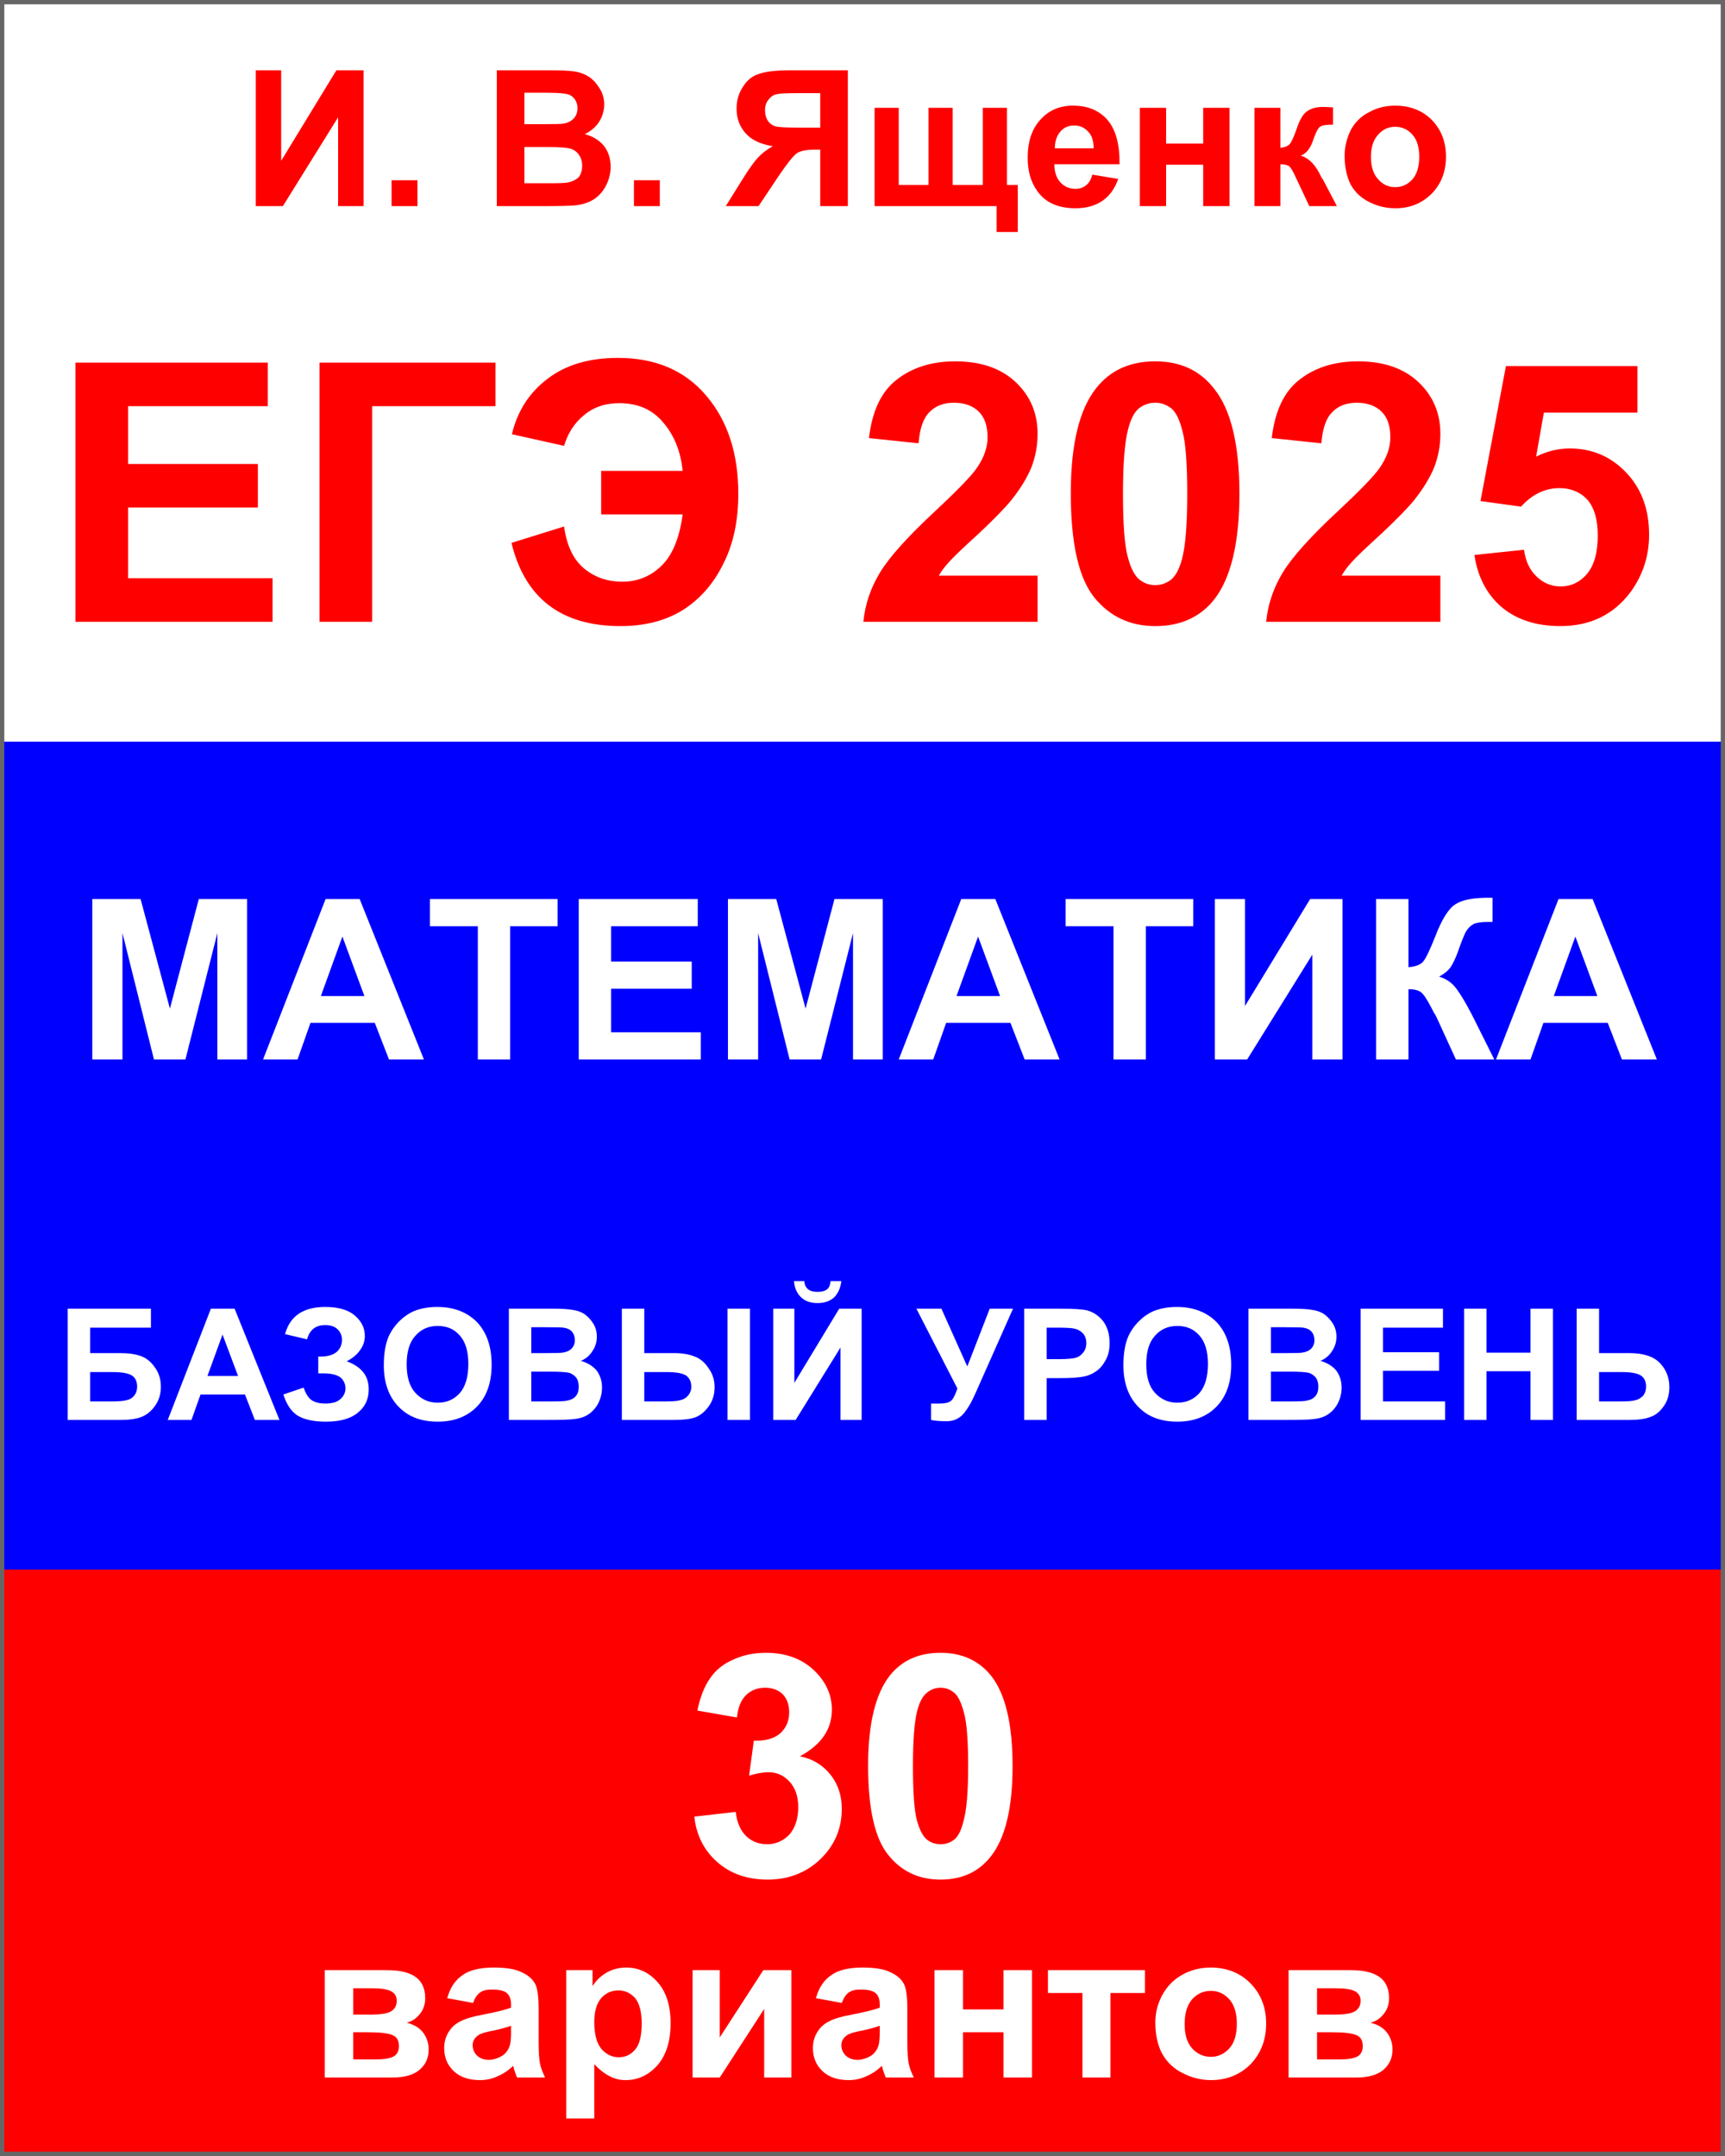
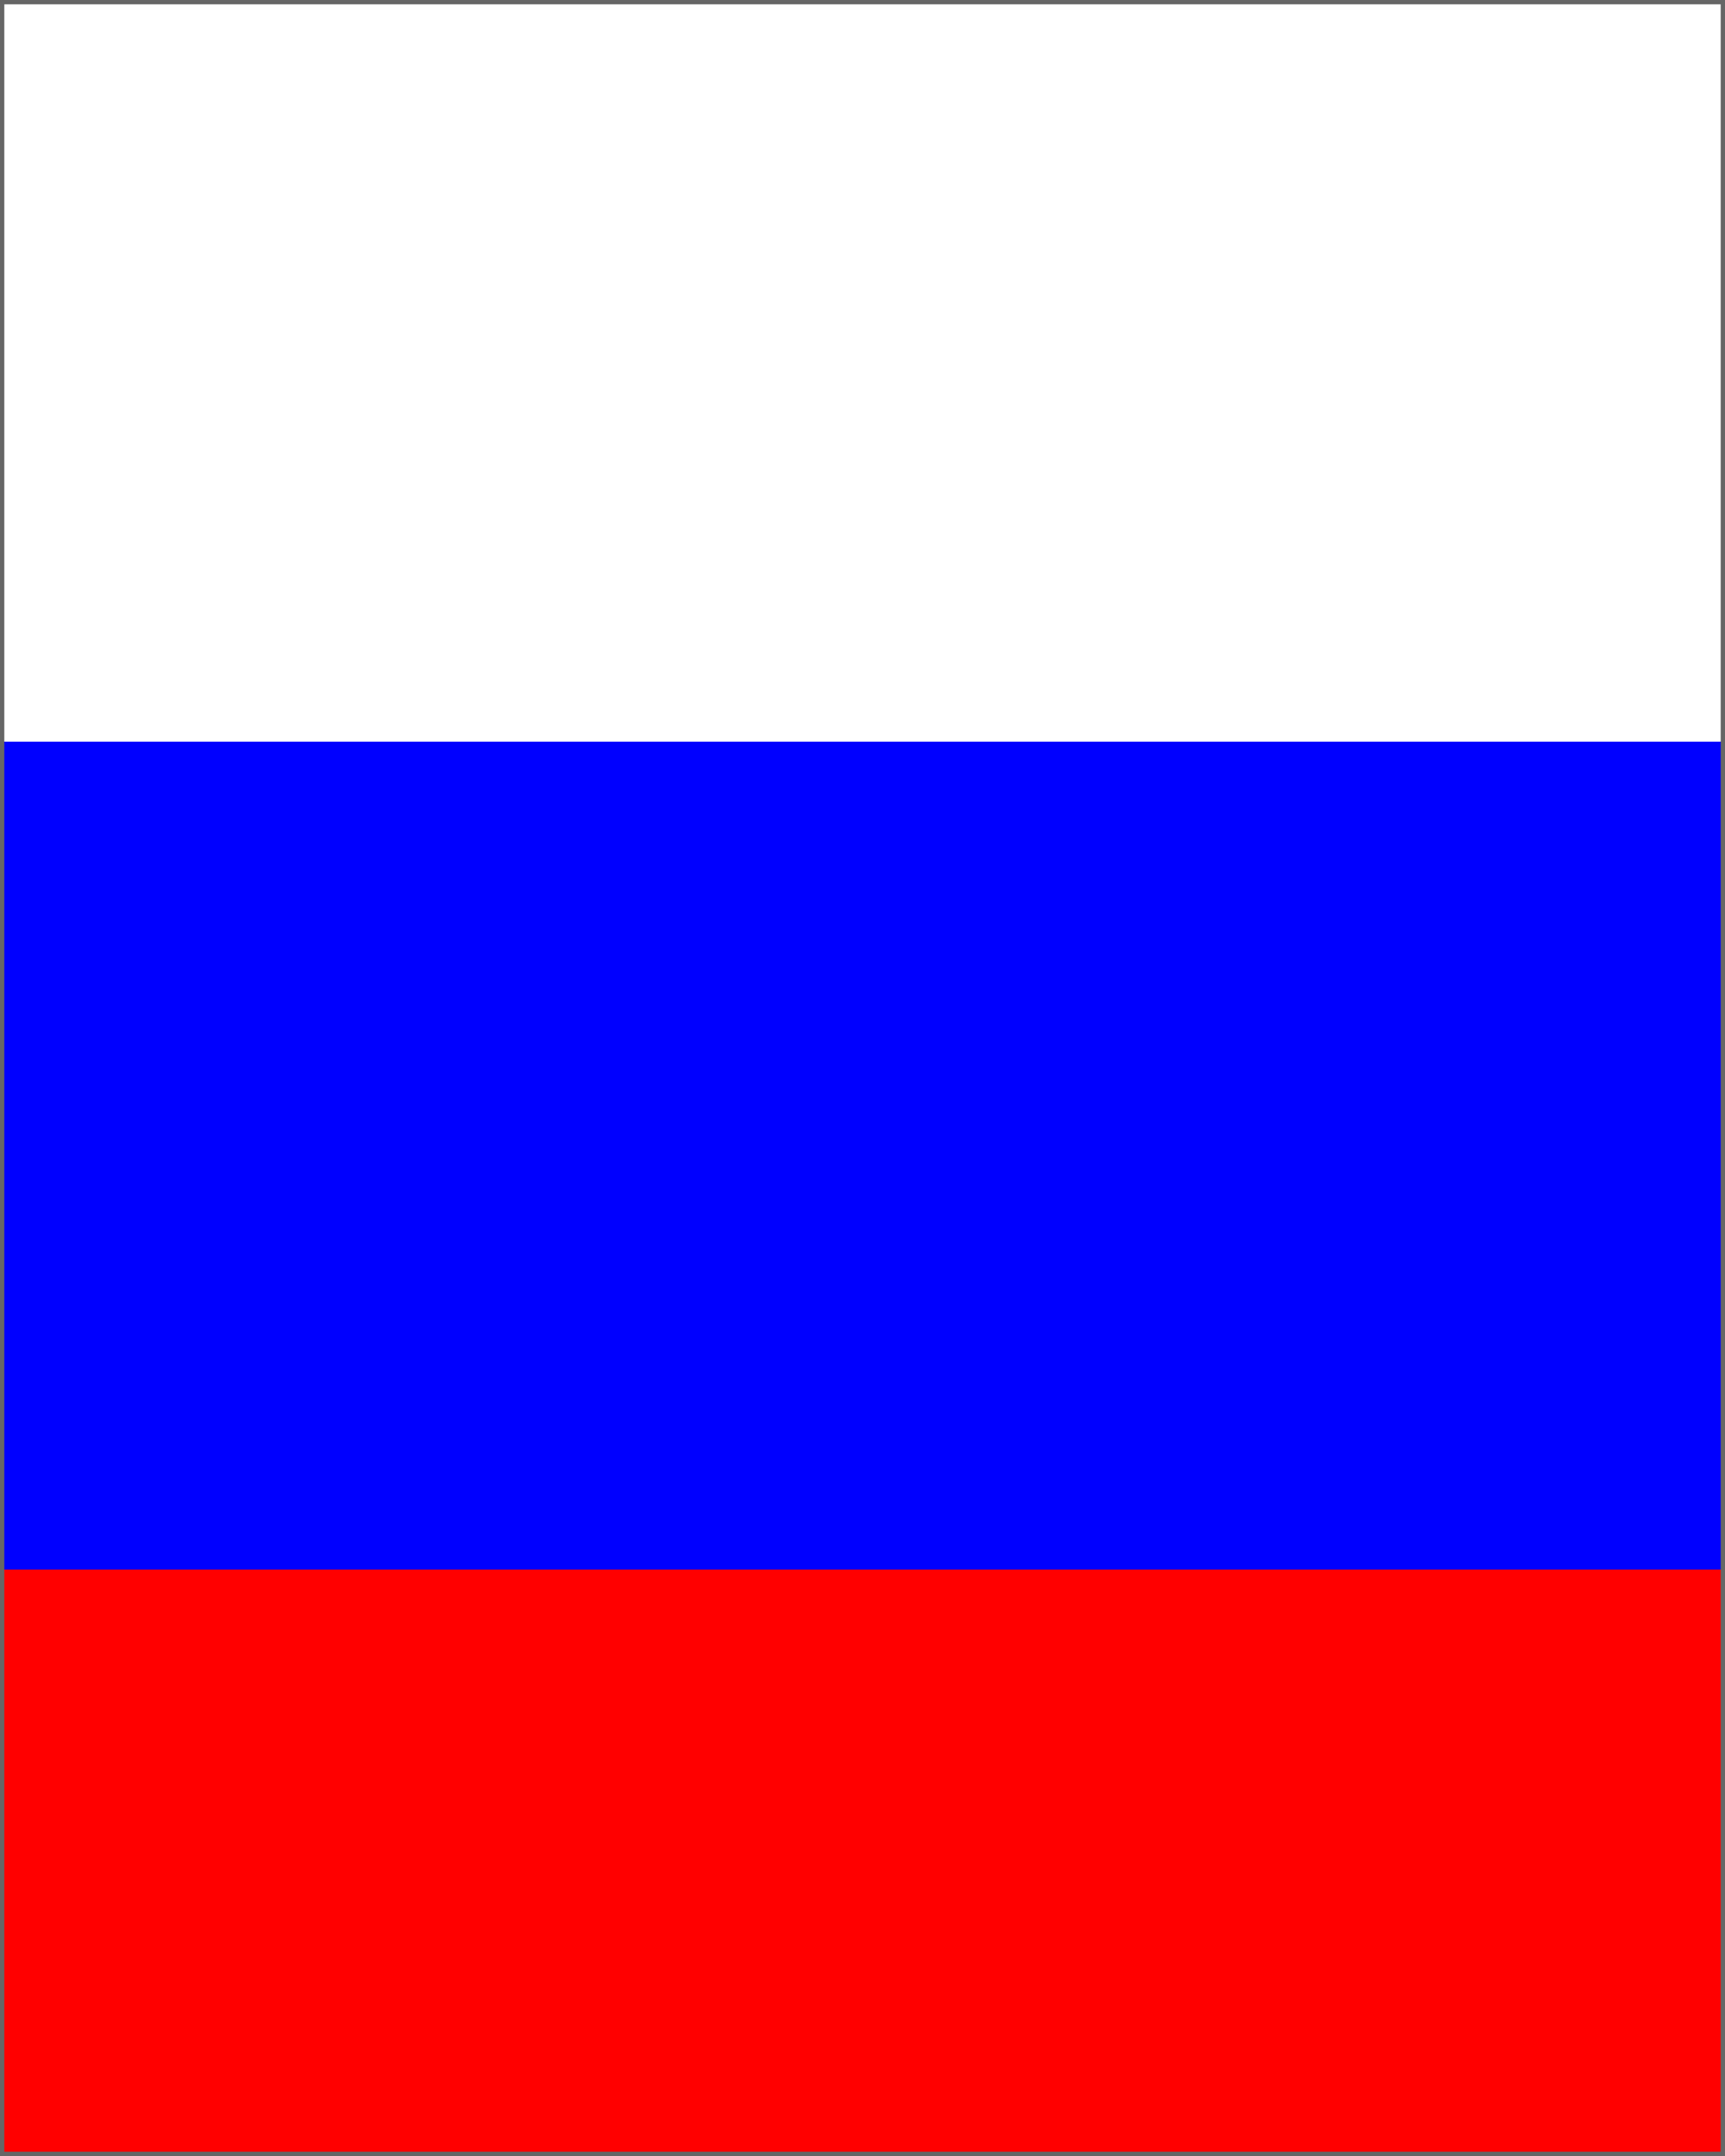
<svg xmlns="http://www.w3.org/2000/svg" xmlns:xlink="http://www.w3.org/1999/xlink" version="1.1" preserveAspectRatio="none" x="0px" y="0px" width="200px" height="250px" viewBox="0 0 200 250">
  <rect x="0" y="0" width="200" height="250" fill="#333333" stroke="none" />
  <defs>
    <g id="Layer1_0_FILL">
      <path fill="#FF0000" stroke="none" d=" M 0 182 L 0 250 200 250 200 182 0 182 Z" />
      <path fill="#0000FF" stroke="none" d=" M 200 182 L 200 86 0 86 0 182 200 182 Z" />
      <path fill="#FFFFFF" stroke="none" d=" M 200 86 L 200 0 0 0 0 86 200 86 Z" />
    </g>
    <g id="Layer0_0_FILL">
-       <path fill="#FFFFFF" stroke="none" d=" M 119.65 228.45 L 116.35 228.45 116.35 233 111.65 233 111.65 228.45 108.35 228.45 108.35 240.9 111.65 240.9 111.65 235.65 116.35 235.65 116.35 240.9 119.65 240.9 119.65 228.45 M 83.45 236.25 L 83.45 228.45 80.3 228.45 80.3 240.9 83.45 240.9 88.6 232.95 88.6 240.9 91.75 240.9 91.75 228.45 88.5 228.45 83.45 236.25 M 97.6 232.25 Q 97.9 231.4 98.4 231.05 98.85 230.7 99.75 230.7 101.05 230.7 101.5 231.1 102 231.5 102 232.45 L 102 232.8 Q 101.1 233.15 98.8 233.6 97.1 233.9 96.2 234.35 95.25 234.8 94.75 235.65 94.25 236.45 94.25 237.5 94.25 239.1 95.35 240.15 96.45 241.2 98.4 241.2 99.5 241.2 100.45 240.75 101.4 240.35 102.25 239.55 102.3 239.65 102.35 239.95 102.55 240.55 102.7 240.9 L 105.95 240.9 Q 105.5 240 105.35 239.25 105.2 238.45 105.2 236.8 L 105.2 232.95 Q 105.2 230.8 104.8 230.05 104.35 229.2 103.25 228.7 102.2 228.15 100 228.15 97.55 228.15 96.35 229.05 95.1 229.9 94.6 231.7 L 97.6 232.25 M 97.55 237.15 Q 97.55 236.45 98.2 236 98.6 235.7 100 235.45 101.35 235.15 102 234.9 L 102 235.6 Q 102 236.75 101.85 237.2 101.65 237.85 101.1 238.3 100.25 238.85 99.4 238.85 98.6 238.85 98.05 238.35 97.55 237.85 97.55 237.15 M 158.9 234.55 Q 159.85 234.3 160.45 233.5 161.05 232.75 161.05 231.7 161.05 230.05 159.95 229.25 158.85 228.45 156.6 228.45 L 149.4 228.45 149.4 240.9 157.25 240.9 Q 159.35 240.9 160.4 240 161.45 239.1 161.45 237.65 161.45 236.6 160.85 235.75 160.2 234.85 158.9 234.55 M 152.7 233.6 L 152.7 230.55 154.85 230.55 Q 156.45 230.55 157.1 230.9 157.75 231.25 157.75 232 157.75 232.85 157.05 233.25 156.4 233.6 154.85 233.6 L 152.7 233.6 M 158 237.25 Q 158 238.1 157.4 238.45 156.75 238.8 155.35 238.8 L 152.7 238.8 152.7 235.65 154.4 235.65 Q 156.55 235.65 157.3 236 158 236.3 158 237.25 M 134.75 231.35 Q 133.95 232.85 133.95 234.5 133.95 236.65 134.75 238.15 135.6 239.65 137.15 240.4 138.7 241.2 140.4 241.2 143.15 241.2 145 239.35 146.8 237.45 146.8 234.65 146.8 231.85 145 230 143.2 228.15 140.35 228.15 138.55 228.15 137.05 229 135.6 229.8 134.75 231.35 M 138.2 231.85 Q 139.1 230.85 140.4 230.85 141.65 230.85 142.55 231.85 143.4 232.85 143.4 234.65 143.4 236.55 142.55 237.5 141.65 238.5 140.4 238.5 139.1 238.5 138.2 237.5 137.35 236.55 137.35 234.7 137.35 232.85 138.2 231.85 M 132.75 231.1 L 132.75 228.45 121.5 228.45 121.5 231.1 125.5 231.1 125.5 240.9 128.75 240.9 128.75 231.1 132.75 231.1 M 76.25 229.85 Q 74.75 228.15 72.6 228.15 71.35 228.15 70.3 228.75 69.3 229.35 68.7 230.3 L 68.7 228.45 65.65 228.45 65.65 245.65 68.9 245.65 68.9 239.35 Q 69.85 240.35 70.7 240.75 71.5 241.2 72.55 241.2 74.7 241.2 76.25 239.45 77.75 237.7 77.75 234.6 77.75 231.55 76.25 229.85 M 73.65 231.7 Q 74.4 232.65 74.4 234.65 74.4 236.75 73.65 237.65 72.9 238.55 71.75 238.55 70.55 238.55 69.7 237.55 68.9 236.55 68.9 234.45 68.9 232.65 69.7 231.7 70.5 230.8 71.7 230.8 72.85 230.8 73.65 231.7 M 60.5 228.7 Q 59.45 228.15 57.25 228.15 54.8 228.15 53.6 229.05 52.35 229.9 51.85 231.7 L 54.85 232.25 Q 55.15 231.4 55.65 231.05 56.1 230.7 57 230.7 58.3 230.7 58.75 231.1 59.25 231.5 59.25 232.45 L 59.25 232.8 Q 58.35 233.15 56.05 233.6 54.35 233.9 53.45 234.35 52.5 234.8 52 235.65 51.5 236.45 51.5 237.5 51.5 239.1 52.6 240.15 53.7 241.2 55.65 241.2 56.75 241.2 57.7 240.75 58.65 240.35 59.5 239.55 59.55 239.65 59.6 239.95 59.8 240.55 59.95 240.9 L 63.2 240.9 Q 62.75 240 62.6 239.25 62.45 238.45 62.45 236.8 L 62.45 232.95 Q 62.45 230.8 62.05 230.05 61.6 229.2 60.5 228.7 M 59.25 235.6 Q 59.25 236.75 59.1 237.2 58.9 237.85 58.35 238.3 57.5 238.85 56.65 238.85 55.85 238.85 55.3 238.35 54.8 237.85 54.8 237.15 54.8 236.45 55.45 236 55.85 235.7 57.25 235.45 58.6 235.15 59.25 234.9 L 59.25 235.6 M 49.3 231.7 Q 49.3 230.05 48.2 229.25 47.1 228.45 44.85 228.45 L 37.65 228.45 37.65 240.9 45.5 240.9 Q 47.6 240.9 48.65 240 49.7 239.1 49.7 237.65 49.7 236.6 49.1 235.75 48.45 234.85 47.15 234.55 48.1 234.3 48.7 233.5 49.3 232.75 49.3 231.7 M 40.95 233.6 L 40.95 230.55 43.1 230.55 Q 44.7 230.55 45.35 230.9 46 231.25 46 232 46 232.85 45.3 233.25 44.65 233.6 43.1 233.6 L 40.95 233.6 M 46.25 237.25 Q 46.25 238.1 45.65 238.45 45 238.8 43.6 238.8 L 40.95 238.8 40.95 235.65 42.65 235.65 Q 44.8 235.65 45.55 236 46.25 236.3 46.25 237.25 M 109.05 191.65 Q 105.3 191.65 103.2 194.25 100.65 197.45 100.65 204.75 100.65 212.15 102.95 215.05 105.25 217.95 109.05 217.95 112.75 217.95 114.85 215.3 117.4 212.1 117.4 204.8 117.4 197.45 114.9 194.3 112.75 191.65 109.05 191.65 M 109.05 195.7 Q 109.95 195.7 110.65 196.3 111.3 196.85 111.75 198.55 112.25 200.25 112.25 204.8 112.25 209.35 111.7 211.2 111.35 212.7 110.65 213.3 109.95 213.85 109.05 213.85 108.15 213.85 107.45 213.3 106.75 212.7 106.3 211.05 105.85 209.35 105.85 204.8 105.85 200.25 106.35 198.35 106.75 196.85 107.45 196.3 108.15 195.7 109.05 195.7 M 94.65 193.95 Q 92.45 191.65 88.8 191.65 86.7 191.65 85 192.45 83.25 193.2 82.3 194.65 81.35 196 80.85 198.35 L 85.45 199.15 Q 85.6 197.45 86.5 196.55 87.4 195.7 88.7 195.7 89.95 195.7 90.75 196.45 91.5 197.25 91.5 198.55 91.5 200.05 90.45 201 89.4 201.9 87.4 201.85 L 86.85 205.9 Q 88.15 205.5 89.1 205.5 90.55 205.5 91.55 206.6 92.55 207.7 92.55 209.55 92.55 211.5 91.55 212.7 90.45 213.85 88.95 213.85 87.5 213.85 86.5 212.9 85.5 211.9 85.3 210.1 L 80.5 210.65 Q 80.85 213.9 83.2 215.95 85.5 217.95 89 217.95 92.65 217.95 95.15 215.55 97.6 213.15 97.6 209.75 97.6 207.45 96.3 205.8 94.95 204.1 92.75 203.65 96.45 201.65 96.45 198.25 96.45 195.85 94.65 193.95 M 166.85 158.95 L 166.85 156.8 160.35 156.8 160.35 153.95 167.3 153.95 167.3 151.75 157.75 151.75 157.75 164.65 167.55 164.65 167.55 162.5 160.35 162.5 160.35 158.95 166.85 158.95 M 172.35 159 L 177.45 159 177.45 164.65 180.05 164.65 180.05 151.75 177.45 151.75 177.45 156.85 172.35 156.85 172.35 151.75 169.75 151.75 169.75 164.65 172.35 164.65 172.35 159 M 193.55 160.85 Q 193.55 159.2 192.45 158.05 191.35 156.9 188.9 156.9 L 185.4 156.9 185.4 151.75 182.8 151.75 182.8 164.65 188.9 164.65 Q 190.5 164.65 191.35 164.3 192.25 164 192.9 163.05 193.55 162.15 193.55 160.85 M 185.4 159.1 L 188.05 159.1 Q 189.6 159.1 190.25 159.5 190.85 159.9 190.85 160.8 190.85 161.4 190.5 161.85 190.1 162.25 189.65 162.35 189.2 162.5 187.95 162.5 L 185.4 162.5 185.4 159.1 M 141.05 153.3 Q 139.3 151.55 136.45 151.55 134.9 151.55 133.7 152.05 132.8 152.45 132.05 153.2 131.25 154 130.8 155 130.25 156.3 130.25 158.3 130.25 161.35 131.95 163.1 133.6 164.85 136.5 164.85 139.35 164.85 141.05 163.1 142.75 161.35 142.75 158.25 142.75 155.1 141.05 153.3 M 132.9 158.2 Q 132.9 156 133.9 154.9 134.9 153.75 136.5 153.75 138.1 153.75 139.05 154.85 140.05 155.95 140.05 158.15 140.05 160.4 139.05 161.55 138.05 162.65 136.5 162.65 134.95 162.65 133.9 161.5 132.9 160.4 132.9 158.2 M 154.55 153.5 Q 154.15 152.85 153.55 152.4 152.95 152 152.2 151.9 151.45 151.75 149.9 151.75 L 144.75 151.75 144.75 164.65 149.15 164.65 Q 151.65 164.65 152.3 164.55 153.35 164.45 154.05 163.95 154.75 163.45 155.15 162.65 155.55 161.8 155.55 160.9 155.55 159.8 154.95 158.95 154.3 158.15 153.1 157.8 153.95 157.45 154.45 156.65 154.95 155.9 154.95 155 154.95 154.15 154.55 153.5 M 152.6 159.8 Q 152.85 160.2 152.85 160.8 152.85 161.5 152.5 161.9 152.15 162.3 151.55 162.4 151.2 162.5 149.8 162.5 L 147.35 162.5 147.35 159.05 149.45 159.05 Q 151.25 159.05 151.8 159.2 152.3 159.4 152.6 159.8 M 152.4 155.4 Q 152.4 156 152 156.4 151.65 156.75 150.95 156.85 150.6 156.9 149.1 156.9 L 147.35 156.9 147.35 153.9 148.85 153.9 Q 150.7 153.9 151.1 153.95 151.75 154.05 152.05 154.4 152.4 154.8 152.4 155.4 M 86.95 151.75 L 84.35 151.75 84.35 164.65 86.95 164.65 86.95 151.75 M 99.9 151.75 L 97.3 151.75 92.1 160.35 92.1 151.75 89.65 151.75 89.65 164.65 92.25 164.65 97.45 156.25 97.45 164.65 99.9 164.65 99.9 151.75 M 96.7 150.45 Q 97.4 149.75 97.55 148.55 L 96.3 148.55 Q 96.25 149.2 95.9 149.5 95.5 149.8 94.8 149.8 94.05 149.8 93.7 149.5 93.3 149.2 93.25 148.55 L 92.05 148.55 Q 92.15 149.75 92.9 150.45 93.6 151.1 94.8 151.1 95.95 151.1 96.7 150.45 M 118.75 164.65 L 121.35 164.65 121.35 159.8 123.05 159.8 Q 124.8 159.8 125.75 159.6 126.45 159.45 127.1 159 127.75 158.55 128.2 157.7 128.65 156.9 128.65 155.75 128.65 154.2 127.9 153.2 127.15 152.25 126.05 151.95 125.3 151.75 122.95 151.75 L 118.75 151.75 118.75 164.65 M 121.35 157.6 L 121.35 153.95 122.6 153.95 Q 124 153.95 124.5 154.05 125.1 154.15 125.55 154.6 125.95 155.05 125.95 155.75 125.95 156.35 125.65 156.75 125.35 157.2 124.85 157.4 124.3 157.6 122.8 157.6 L 121.35 157.6 M 117.45 151.75 L 114.75 151.75 112.15 158.45 109.15 151.75 106.25 151.75 111 161 Q 110.65 162.1 110.25 162.45 109.85 162.75 108.95 162.75 108.5 162.75 107.95 162.75 L 107.95 164.65 Q 108.6 164.8 109.75 164.8 110.9 164.8 111.65 164 112.4 163.15 113.1 161.55 L 117.45 151.75 M 57 158.25 Q 57 155.1 55.3 153.3 53.55 151.55 50.7 151.55 49.15 151.55 47.95 152.05 47.05 152.45 46.3 153.2 45.5 154 45.05 155 44.5 156.3 44.5 158.3 44.5 161.35 46.2 163.1 47.85 164.85 50.75 164.85 53.6 164.85 55.3 163.1 57 161.35 57 158.25 M 50.75 153.75 Q 52.35 153.75 53.3 154.85 54.3 155.95 54.3 158.15 54.3 160.4 53.3 161.55 52.3 162.65 50.75 162.65 49.2 162.65 48.15 161.5 47.15 160.4 47.15 158.2 47.15 156 48.15 154.9 49.15 153.75 50.75 153.75 M 67.8 152.4 Q 67.2 152 66.45 151.9 65.7 151.75 64.15 151.75 L 59 151.75 59 164.65 63.4 164.65 Q 65.9 164.65 66.55 164.55 67.6 164.45 68.3 163.95 69 163.45 69.4 162.65 69.8 161.8 69.8 160.9 69.8 159.8 69.2 158.95 68.55 158.15 67.35 157.8 68.2 157.45 68.7 156.65 69.2 155.9 69.2 155 69.2 154.15 68.8 153.5 68.4 152.85 67.8 152.4 M 63.1 153.9 Q 64.95 153.9 65.35 153.95 66 154.05 66.3 154.4 66.65 154.8 66.65 155.4 66.65 156 66.25 156.4 65.9 156.75 65.2 156.85 64.85 156.9 63.35 156.9 L 61.6 156.9 61.6 153.9 63.1 153.9 M 61.6 159.05 L 63.7 159.05 Q 65.5 159.05 66.05 159.2 66.55 159.4 66.85 159.8 67.1 160.2 67.1 160.8 67.1 161.5 66.75 161.9 66.4 162.3 65.8 162.4 65.45 162.5 64.05 162.5 L 61.6 162.5 61.6 159.05 M 78.15 156.9 L 74.7 156.9 74.7 151.75 72.1 151.75 72.1 164.65 78.15 164.65 Q 79.8 164.65 80.6 164.35 81.45 164.05 82.15 163.1 82.85 162.15 82.85 160.85 82.85 159.6 82.15 158.65 81.5 157.65 80.55 157.3 79.55 156.9 78.15 156.9 M 79.55 159.5 Q 80.15 159.95 80.15 160.8 80.15 161.4 79.75 161.85 79.4 162.25 78.9 162.35 78.45 162.5 77.2 162.5 L 74.7 162.5 74.7 159.1 77.35 159.1 Q 78.9 159.1 79.55 159.5 M 37.7 153.65 Q 38.65 153.65 39.15 154.15 39.65 154.65 39.65 155.35 39.65 156.2 39.05 156.75 38.4 157.3 37.2 157.3 L 36.9 157.3 36.9 159.25 37.5 159.25 Q 38.8 159.25 39.45 159.7 40.05 160.2 40.05 161 40.05 161.7 39.5 162.2 38.95 162.75 37.7 162.75 36.8 162.75 36.2 162.4 35.6 162.05 35.2 160.9 L 32.85 161.7 Q 33.45 163.55 34.6 164.2 35.75 164.85 37.8 164.85 40.25 164.85 41.5 163.8 42.75 162.8 42.75 161.1 42.75 159.9 42.1 159.1 41.45 158.3 40.2 157.85 41.25 157.3 41.75 156.55 42.3 155.8 42.3 154.9 42.3 153.55 41.15 152.55 40 151.55 37.7 151.55 33.9 151.55 33.05 154.7 L 35.6 155.3 Q 36.05 153.65 37.7 153.65 M 27.2 151.75 L 24.45 151.75 19.45 164.65 22.2 164.65 23.25 161.7 28.4 161.7 29.55 164.65 32.4 164.65 27.2 151.75 M 27.6 159.55 L 24.05 159.55 25.8 154.75 27.6 159.55 M 17.5 153.95 L 17.5 151.75 7.85 151.75 7.85 164.65 13.95 164.65 Q 15.55 164.65 16.4 164.3 17.3 163.95 17.95 163.05 18.65 162.1 18.65 160.8 18.65 159.5 17.95 158.55 17.3 157.6 16.35 157.25 15.4 156.9 13.95 156.9 L 10.45 156.9 10.45 153.95 17.5 153.95 M 10.45 159.1 L 13.1 159.1 Q 14.65 159.1 15.3 159.5 15.9 159.9 15.9 160.8 15.9 161.4 15.55 161.85 15.2 162.25 14.7 162.35 14.2 162.5 13 162.5 L 10.45 162.5 10.45 159.1 M 192.1 122.85 L 184.65 104.25 180.7 104.25 173.45 122.85 177.45 122.85 178.95 118.6 186.4 118.6 188.05 122.85 192.1 122.85 M 182.65 108.6 L 185.2 115.5 180.15 115.5 182.65 108.6 M 172.5 106.9 L 173.05 106.9 173.05 104.1 Q 172.65 104.1 172.5 104.1 169.9 104.1 168.75 104.85 167.55 105.6 166.4 108.6 165.45 111 165 111.5 164.55 112.05 163.3 112.15 L 163.3 104.25 159.55 104.25 159.55 122.85 163.3 122.85 163.3 114.7 Q 164.25 114.7 164.75 115.05 165.2 115.4 165.9 116.75 166.3 117.55 166.4 117.65 166.55 117.95 166.6 118.05 L 168.8 122.85 173.25 122.85 170.7 117.75 Q 169.7 115.8 168.9 114.7 168.1 113.6 166.85 113.25 167.85 112.7 168.25 112.05 168.65 111.4 169 110.45 169.65 108.6 169.95 108.05 170.3 107.45 170.85 107.15 171.35 106.9 172.5 106.9 M 144.6 122.85 L 152.15 110.7 152.15 122.85 155.65 122.85 155.65 104.25 151.9 104.25 144.35 116.65 144.35 104.25 140.85 104.25 140.85 122.85 144.6 122.85 M 129.1 122.85 L 132.85 122.85 132.85 107.4 138.35 107.4 138.35 104.25 123.55 104.25 123.55 107.4 129.1 107.4 129.1 122.85 M 115.4 104.25 L 111.45 104.25 104.2 122.85 108.2 122.85 109.7 118.6 117.15 118.6 118.8 122.85 122.85 122.85 115.4 104.25 M 115.95 115.5 L 110.9 115.5 113.4 108.6 115.95 115.5 M 102.35 122.85 L 102.35 104.25 96.75 104.25 93.4 116.95 90 104.25 84.4 104.25 84.4 122.85 87.9 122.85 87.9 108.2 91.55 122.85 95.2 122.85 98.9 108.2 98.9 122.85 102.35 122.85 M 80.9 107.4 L 80.9 104.25 67.1 104.25 67.1 122.85 81.25 122.85 81.25 119.7 70.85 119.7 70.85 114.65 80.2 114.65 80.2 111.5 70.85 111.5 70.85 107.4 80.9 107.4 M 64.65 107.4 L 64.65 104.25 49.85 104.25 49.85 107.4 55.4 107.4 55.4 122.85 59.15 122.85 59.15 107.4 64.65 107.4 M 49.15 122.85 L 41.7 104.25 37.75 104.25 30.5 122.85 34.5 122.85 36 118.6 43.45 118.6 45.1 122.85 49.15 122.85 M 37.2 115.5 L 39.7 108.6 42.25 115.5 37.2 115.5 M 28.65 104.25 L 23.05 104.25 19.7 116.95 16.3 104.25 10.7 104.25 10.7 122.85 14.2 122.85 14.2 108.2 17.85 122.85 21.5 122.85 25.2 108.2 25.2 122.85 28.65 122.85 28.65 104.25 Z" />
-       <path fill="#FF0000" stroke="none" d=" M 179 47.85 L 189.85 47.85 189.85 42.45 174.6 42.45 171.65 58.1 176.35 58.75 Q 178.3 56.6 180.8 56.6 182.8 56.6 184.05 57.95 185.25 59.35 185.25 62.1 185.25 65.05 184 66.55 182.75 68 180.95 68 179.35 68 178.15 66.85 176.95 65.7 176.7 63.75 L 170.95 64.35 Q 171.5 68.15 174.1 70.4 176.75 72.6 180.9 72.6 186.1 72.6 189.05 68.65 191.2 65.7 191.2 62 191.2 57.55 188.5 54.75 185.85 52 182 52 180 52 178.1 52.95 L 179 47.85 M 31.05 47.1 L 31.05 42.05 8.75 42.05 8.75 72.1 31.6 72.1 31.6 67.05 14.85 67.05 14.85 58.85 29.9 58.85 29.9 53.8 14.85 53.8 14.85 47.1 31.05 47.1 M 57.45 47.1 L 57.45 42.05 37.05 42.05 37.05 72.1 43.15 72.1 43.15 47.1 57.45 47.1 M 83.85 65.4 Q 85.6 62 85.6 57.25 85.6 50.25 81.9 45.9 78.2 41.5 71.65 41.5 66.6 41.5 63.45 43.95 60.3 46.35 59.35 50.35 L 65.4 51.7 Q 66.05 49.5 67.7 48.15 69.35 46.75 71.8 46.75 75.05 46.75 76.9 49 78.8 51.2 79.15 54.6 L 69.7 54.6 69.7 59.65 79.15 59.65 Q 78.6 63.75 76.7 65.6 74.8 67.45 72.15 67.45 69.55 67.45 67.7 65.9 65.85 64.35 65.4 61.05 L 59.3 62.95 Q 61.65 72.6 71.95 72.6 76.15 72.6 79.15 70.75 82.15 68.85 83.85 65.4 M 110.6 46.7 Q 112.45 46.7 113.5 47.75 114.5 48.75 114.5 50.7 114.5 52.45 113.3 54.2 112.45 55.5 108.55 59.15 103.7 63.65 102.05 66.35 100.4 69.05 100.1 72.1 L 120.3 72.1 120.3 66.75 108.85 66.75 Q 109.3 65.95 110.05 65.15 110.75 64.35 113.5 61.85 116.2 59.3 117.25 58 118.85 56 119.6 54.15 120.3 52.3 120.3 50.3 120.3 46.7 117.75 44.3 115.2 41.9 110.75 41.9 106.7 41.9 104 44 101.3 46.05 100.75 50.8 L 106.5 51.4 Q 106.7 48.85 107.75 47.8 108.8 46.7 110.6 46.7 M 140.75 45.05 Q 138.3 41.9 133.95 41.9 129.55 41.9 127.1 45 124.15 48.7 124.15 57.2 124.15 65.85 126.85 69.25 129.55 72.6 133.95 72.6 138.3 72.6 140.75 69.55 143.7 65.8 143.7 57.25 143.7 48.7 140.75 45.05 M 132.05 47.35 Q 132.9 46.7 133.95 46.7 134.95 46.7 135.8 47.35 136.6 48 137.1 50 137.65 52 137.65 57.25 137.65 62.55 137.05 64.8 136.6 66.5 135.8 67.2 134.95 67.85 133.95 67.85 132.9 67.85 132.1 67.2 131.25 66.5 130.75 64.55 130.2 62.55 130.2 57.25 130.2 52 130.8 49.75 131.25 48 132.05 47.35 M 142.55 23.9 L 142.55 12.5 139.5 12.5 139.5 16.65 135.2 16.65 135.2 12.5 132.15 12.5 132.15 23.9 135.2 23.9 135.2 19.1 139.5 19.1 139.5 23.9 142.55 23.9 M 148.45 17.15 L 148.45 12.5 145.45 12.5 145.45 23.9 148.45 23.9 148.45 19.05 Q 149.15 19.05 149.5 19.3 149.8 19.6 150.25 20.6 L 151.8 23.9 155 23.9 153.35 20.75 Q 153.25 20.65 153.2 20.55 152.25 18.45 150.8 18.05 151.8 17.7 152.3 16.1 152.7 14.95 153.05 14.7 153.35 14.45 154.55 14.45 L 154.55 12.45 Q 153.7 12.4 153.35 12.4 152.25 12.4 151.55 12.9 150.85 13.35 150.3 15.05 149.85 16.3 149.55 16.7 149.2 17.05 148.45 17.15 M 167 72.1 L 167 66.75 155.55 66.75 Q 156 65.95 156.75 65.15 157.45 64.35 160.2 61.85 162.9 59.3 163.95 58 165.55 56 166.3 54.15 167 52.3 167 50.3 167 46.7 164.45 44.3 161.9 41.9 157.45 41.9 153.4 41.9 150.7 44 148 46.05 147.45 50.8 L 153.2 51.4 Q 153.4 48.85 154.45 47.8 155.5 46.7 157.3 46.7 159.15 46.7 160.2 47.75 161.2 48.75 161.2 50.7 161.2 52.45 160 54.2 159.15 55.5 155.25 59.15 150.4 63.65 148.75 66.35 147.1 69.05 146.8 72.1 L 167 72.1 M 167.65 18.15 Q 167.65 15.6 166 13.9 164.35 12.25 161.75 12.25 160.1 12.25 158.75 13 157.35 13.7 156.6 15.1 155.9 16.55 155.9 18.05 155.9 20 156.6 21.4 157.35 22.75 158.8 23.45 160.2 24.15 161.8 24.15 164.3 24.15 166 22.45 167.65 20.75 167.65 18.15 M 164.55 18.15 Q 164.55 19.9 163.75 20.8 162.95 21.7 161.75 21.7 160.6 21.7 159.8 20.8 158.95 19.9 158.95 18.2 158.95 16.5 159.8 15.6 160.6 14.7 161.75 14.7 162.95 14.7 163.75 15.6 164.55 16.5 164.55 18.15 M 42.15 23.9 L 42.15 8.15 39 8.15 32.6 18.65 32.6 8.15 29.65 8.15 29.65 23.9 32.8 23.9 39.2 13.6 39.2 23.9 42.15 23.9 M 45.4 23.9 L 48.4 23.9 48.4 20.9 45.4 20.9 45.4 23.9 M 73.5 20.9 L 73.5 23.9 76.5 23.9 76.5 20.9 73.5 20.9 M 66.7 8.3 Q 65.8 8.15 63.9 8.15 L 57.6 8.15 57.6 23.9 62.95 23.9 Q 66 23.9 66.8 23.8 68.05 23.65 68.95 23.05 69.8 22.45 70.3 21.45 70.8 20.4 70.8 19.35 70.8 17.95 70.05 16.95 69.25 15.95 67.8 15.55 68.85 15.05 69.45 14.15 70.05 13.2 70.05 12.1 70.05 11.1 69.55 10.3 69.05 9.45 68.35 8.95 67.6 8.45 66.7 8.3 M 60.8 10.75 L 62.6 10.75 Q 64.85 10.75 65.35 10.85 66.15 10.9 66.55 11.4 66.95 11.85 66.95 12.55 66.95 13.35 66.45 13.8 66 14.25 65.2 14.35 64.75 14.4 62.9 14.4 L 60.8 14.4 60.8 10.75 M 66.2 17.25 Q 66.85 17.5 67.15 18 67.5 18.5 67.5 19.2 67.5 20 67.1 20.55 66.6 21 65.9 21.15 65.45 21.25 63.75 21.25 L 60.8 21.25 60.8 17.05 63.35 17.05 Q 65.55 17.05 66.2 17.25 M 98.3 8.15 L 91.6 8.15 Q 89.25 8.15 88.05 8.55 86.85 8.9 86.15 10.05 85.4 11.15 85.4 12.6 85.4 14.25 86.4 15.4 87.4 16.6 89.6 16.95 88.55 17.55 87.9 18.25 87.2 19 86.05 20.85 L 84.15 23.9 87.95 23.9 90.25 20.45 Q 91.75 18.25 92.35 17.8 92.95 17.35 94.5 17.35 L 95.1 17.35 95.1 23.9 98.3 23.9 98.3 8.15 M 92.65 10.8 L 95.1 10.8 95.1 14.8 92.75 14.8 Q 90.8 14.8 90.15 14.7 89.5 14.6 89.1 14.1 88.7 13.6 88.7 12.75 88.7 12 89.15 11.5 89.55 11 90.15 10.9 90.75 10.8 92.65 10.8 M 101.4 12.5 L 101.4 23.9 115.55 23.9 115.55 26.9 118 26.9 118 21.45 116.75 21.45 116.75 12.5 113.95 12.5 113.95 21.45 110.45 21.45 110.45 12.5 107.65 12.5 107.65 21.45 104.2 21.45 104.2 12.5 101.4 12.5 M 122.95 21.15 Q 122.25 20.4 122.25 19.05 L 129.8 19.05 Q 129.85 15.6 128.4 13.9 126.95 12.25 124.4 12.25 122.1 12.25 120.65 13.85 119.15 15.45 119.15 18.3 119.15 20.65 120.3 22.2 121.7 24.15 124.7 24.15 126.55 24.15 127.8 23.3 129.05 22.45 129.65 20.75 L 126.65 20.25 Q 126.4 21.15 125.9 21.5 125.4 21.9 124.7 21.9 123.65 21.9 122.95 21.15 M 122.3 17.2 Q 122.3 16 122.95 15.25 123.55 14.55 124.55 14.55 125.5 14.55 126.15 15.25 126.8 15.9 126.8 17.2 L 122.3 17.2 Z" />
-     </g>
+       </g>
    <path id="Layer1_0_1_STROKES" stroke="#666666" stroke-width="1" stroke-linejoin="round" stroke-linecap="round" fill="none" d=" M 0 86 L 0 0 200 0 200 86 200 182 200 250 0 250 0 182 0 86 Z" />
  </defs>
  <g transform="matrix( 1, 0, 0, 1, 0,0) ">
    <use xlink:href="#Layer1_0_FILL" />
    <use xlink:href="#Layer1_0_1_STROKES" />
  </g>
  <g transform="matrix( 1, 0, 0, 1, 0,0) ">
    <use xlink:href="#Layer0_0_FILL" />
  </g>
</svg>